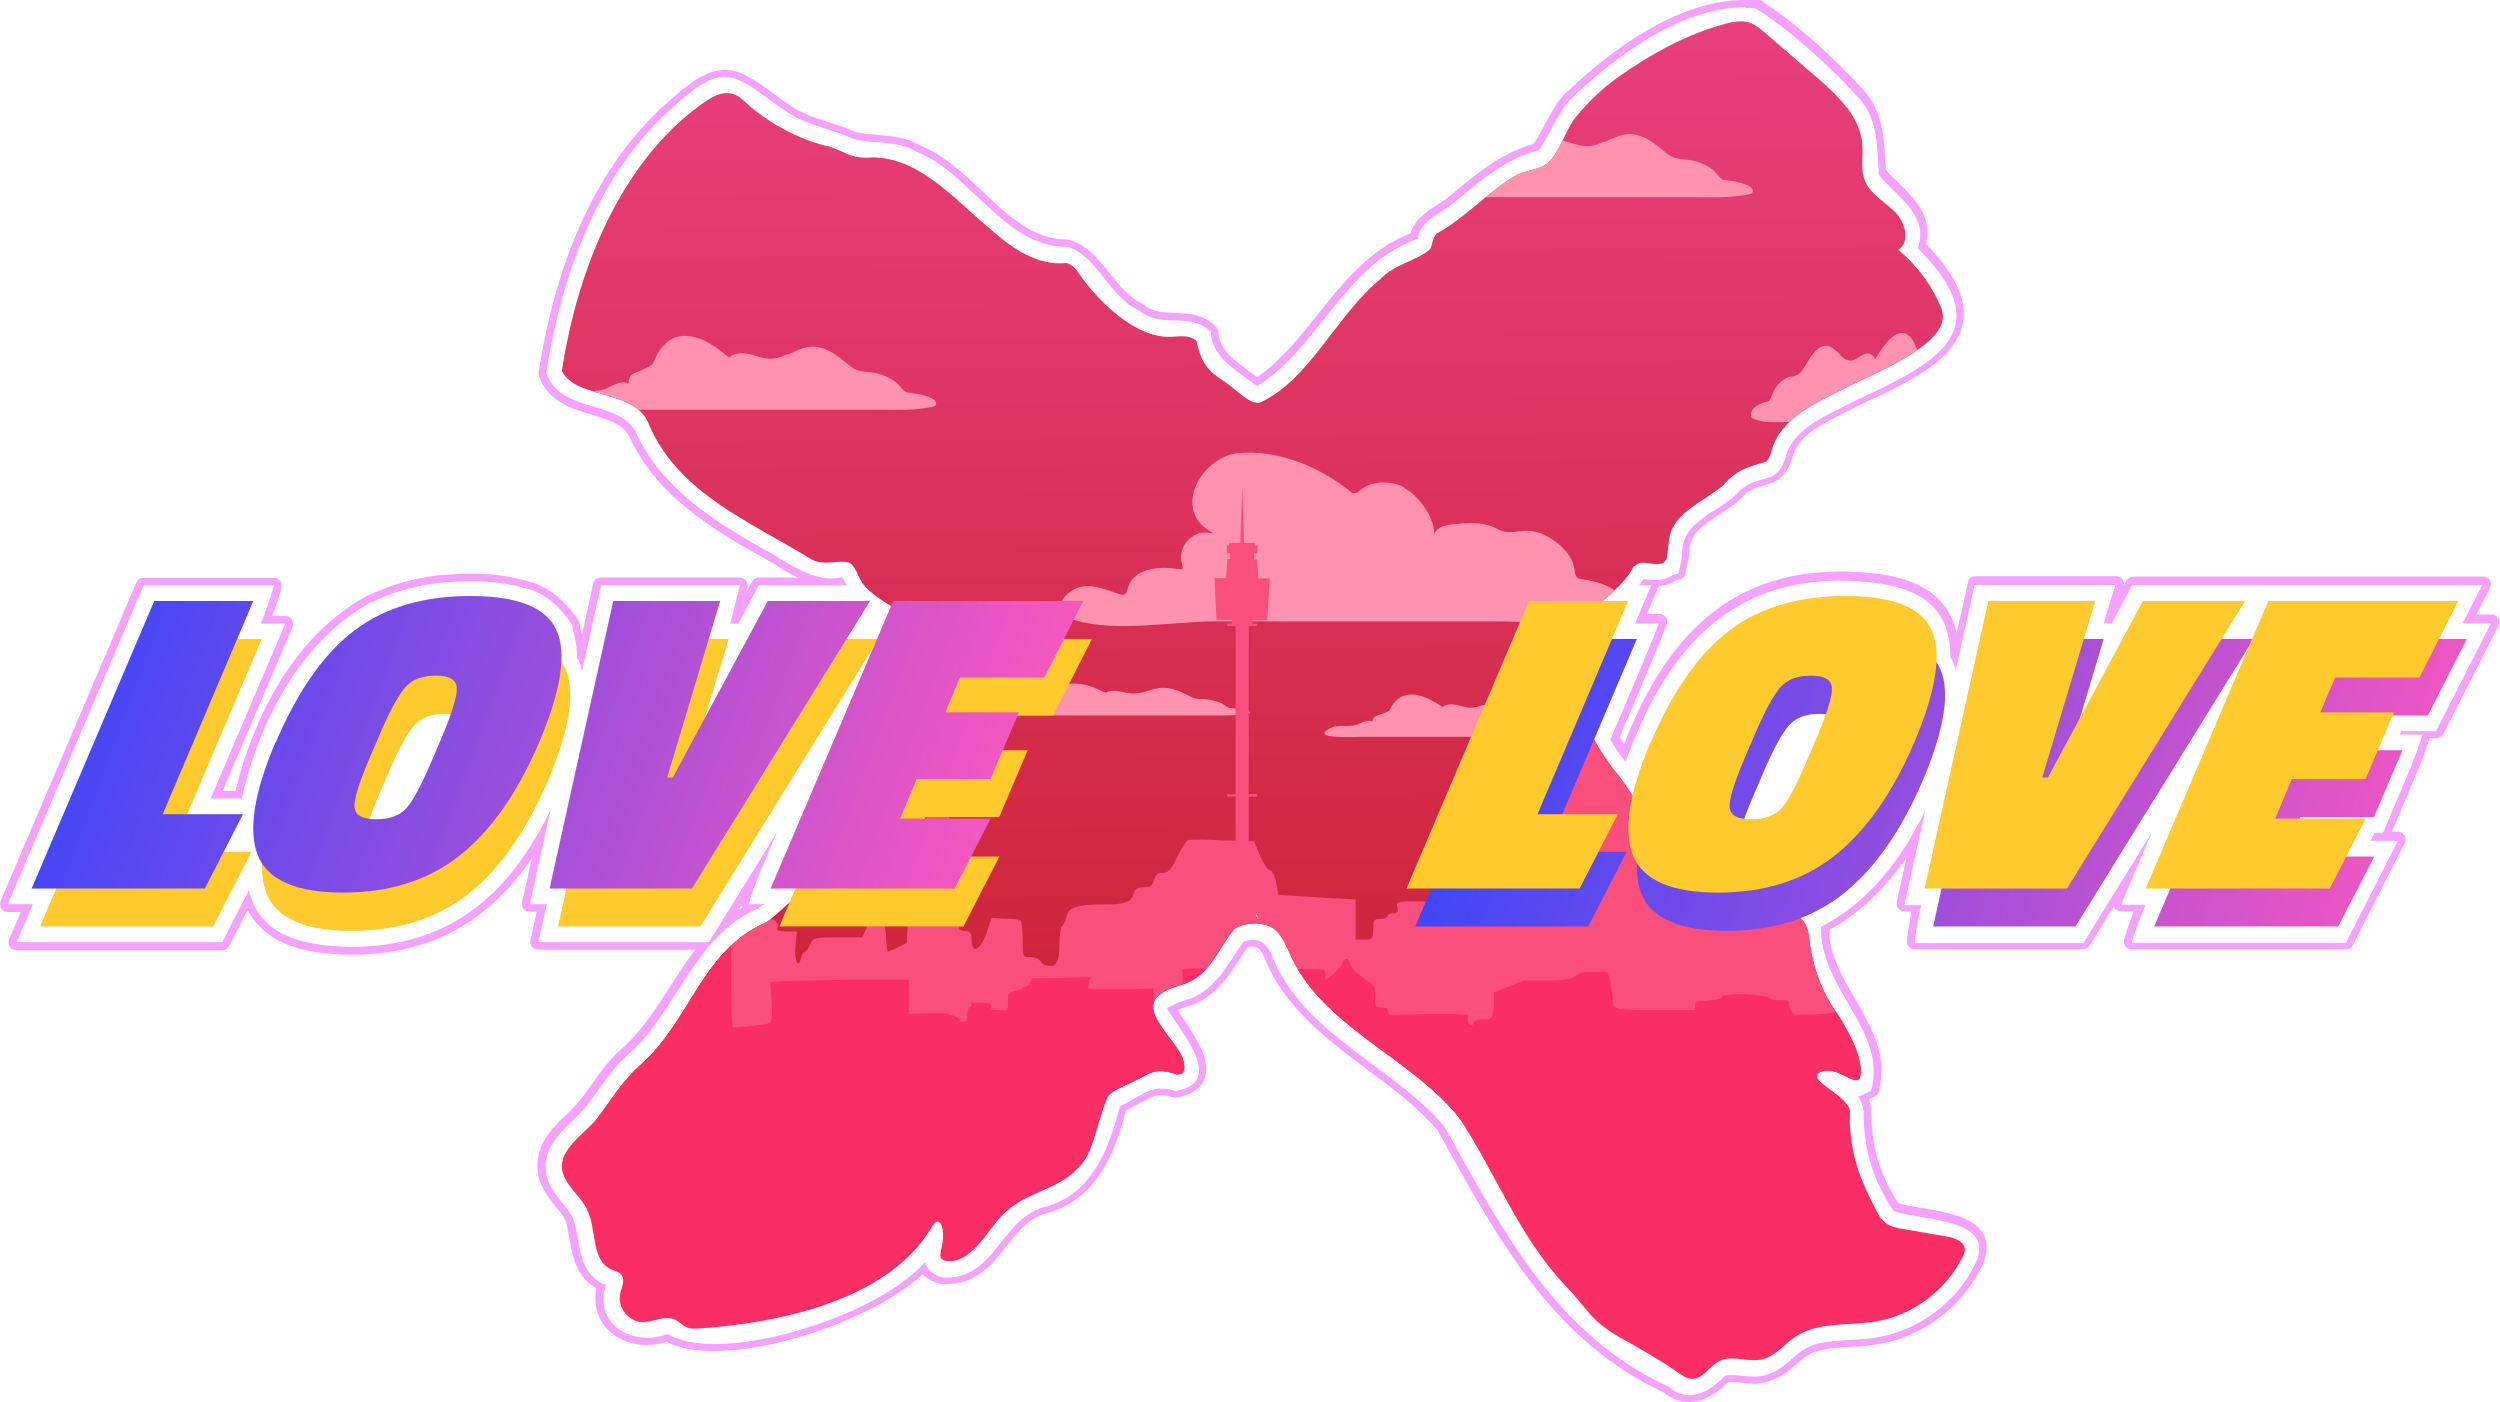
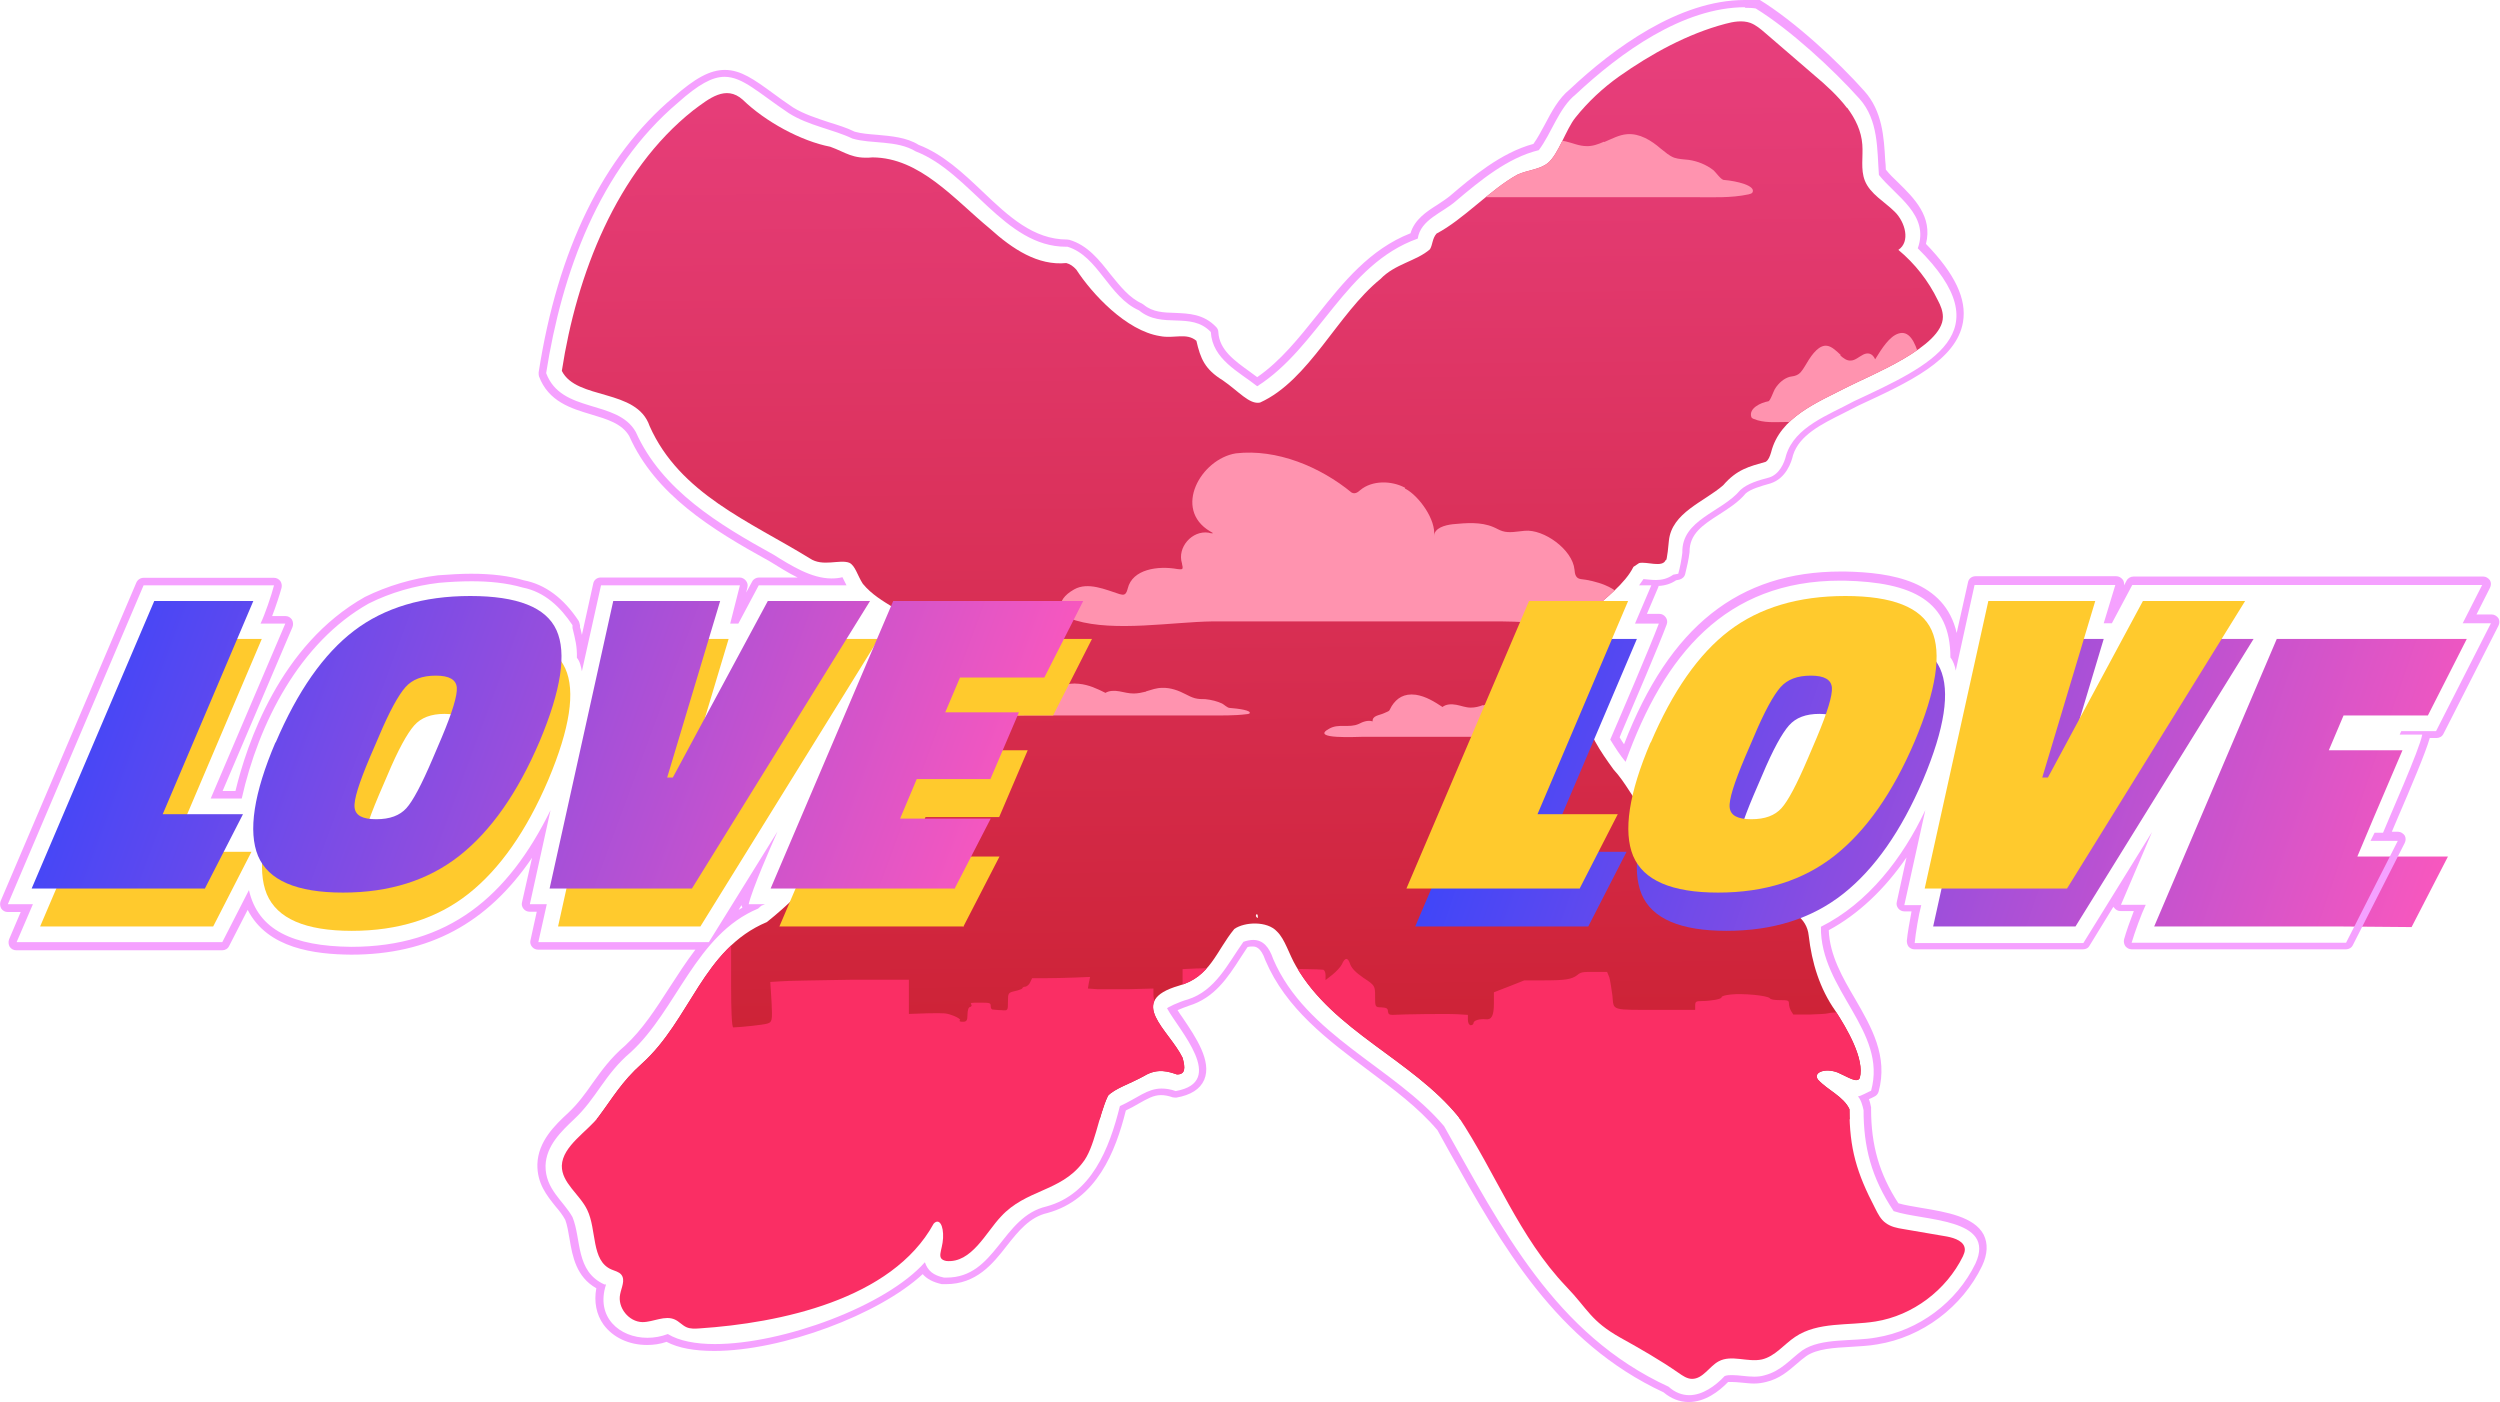
<svg xmlns="http://www.w3.org/2000/svg" xmlns:xlink="http://www.w3.org/1999/xlink" id="Layer_2" data-name="Layer 2" viewBox="0 0 79.74 44.73">
  <defs>
    <style>
      .cls-1 {
        clip-path: url(#clippath);
      }

      .cls-2 {
        fill: none;
      }

      .cls-2, .cls-3, .cls-4, .cls-5, .cls-6, .cls-7, .cls-8, .cls-9, .cls-10, .cls-11, .cls-12, .cls-13, .cls-14, .cls-15, .cls-16 {
        stroke-width: 0px;
      }

      .cls-3 {
        fill: url(#linear-gradient);
      }

      .cls-4 {
        fill: url(#linear-gradient-4);
      }

      .cls-5 {
        fill: url(#linear-gradient-2);
      }

      .cls-6 {
        fill: url(#linear-gradient-3);
      }

      .cls-7 {
        fill: url(#linear-gradient-8);
      }

      .cls-8 {
        fill: url(#linear-gradient-9);
      }

      .cls-9 {
        fill: url(#linear-gradient-7);
      }

      .cls-10 {
        fill: url(#linear-gradient-5);
      }

      .cls-11 {
        fill: url(#linear-gradient-6);
      }

      .cls-12 {
        fill: #fa2e64;
      }

      .cls-13 {
        fill: #fa4f7c;
      }

      .cls-14 {
        fill: #ff93af;
      }

      .cls-15 {
        fill: #ffca2d;
      }

      .cls-16 {
        fill: #f5a1ff;
      }
    </style>
    <clipPath id="clippath">
      <path class="cls-2" d="m58.91,3.44c-.29-.38-.66-.72-1.03-1.03-.53-.46-1.06-.91-1.59-1.37-.14-.12-.28-.24-.46-.31-.26-.09-.54-.04-.8.03-1.21.32-2.37.96-3.39,1.68-.52.37-.99.81-1.39,1.31-.3.37-.54,1.17-.88,1.45-.26.21-.64.22-.97.37-.87.48-1.72,1.43-2.58,1.88-.14.16-.12.35-.21.5-.43.38-1.11.46-1.58.95-1.37,1.11-2.27,3.23-3.84,3.94-.34.07-.68-.36-1.19-.71-.57-.35-.71-.69-.84-1.26-.32-.27-.71-.06-1.16-.15-1.08-.17-2.17-1.35-2.67-2.12-.1-.11-.2-.18-.32-.21-.9.09-1.71-.44-2.44-1.1-1.14-.94-2.23-2.26-3.74-2.27-.64.06-.85-.16-1.35-.34-.93-.18-2.07-.8-2.79-1.5-.54-.48-1.07-.04-1.58.34-2.45,1.94-3.72,5.25-4.19,8.31.47.94,2.39.55,2.8,1.76.96,2.16,3.19,3.04,5.11,4.22.41.28.95.02,1.26.14.19.09.26.41.43.67.56.68,1.41.82,1.99,1.62.29.14.53-.12.62.25.15.48.78.74.36,1.26-2.03,2.58-3.4,5.57-6.03,7.66-2.05.86-2.43,3.12-3.99,4.52-.63.56-.93,1.09-1.37,1.68-.35.47-1.16.94-1.18,1.57-.01.55.57.91.81,1.41.31.64.12,1.62.77,1.9.11.05.24.07.32.17.13.17,0,.41-.04.62-.09.42.27.88.71.89.35,0,.72-.23,1.04-.08.13.06.23.18.36.24.13.06.28.05.43.04,2.54-.17,6.13-.91,7.46-3.34.18-.19.32.06.3.46-.02.41-.24.66.1.73.81.08,1.27-.92,1.75-1.42.79-.86,1.89-.79,2.59-1.7.4-.48.51-1.5.82-2.15.21-.23.72-.39,1.15-.63.44-.27.81-.13,1.05-.05.27,0,.27-.2.18-.53-.44-.9-1.81-1.81-.12-2.3,1.01-.28,1.19-1.11,1.77-1.81.33-.23,1.05-.26,1.36.08.26.25.38.72.61,1.11,1.19,2.07,3.7,2.98,5.18,4.8,1.19,1.79,1.93,3.84,3.44,5.42.7.73.77,1.09,1.73,1.63.63.35,1.26.71,1.85,1.12.13.09.27.19.43.19.35,0,.55-.4.85-.56.41-.22.92.04,1.38-.06.42-.1.7-.48,1.06-.72.73-.49,1.69-.35,2.56-.49,1.19-.19,2.26-1,2.79-2.08.03-.07.06-.14.06-.21,0-.26-.31-.37-.57-.42-.47-.08-.93-.16-1.4-.24-.19-.03-.39-.07-.55-.19-.16-.11-.25-.29-.34-.47-.59-1.13-.82-1.9-.82-3.16-.19-.41-.7-.61-1-.94-.18-.23.22-.39.63-.23.34.15.62.35.7.17.16-.6-.41-1.57-.78-2.14-.5-.71-.75-1.53-.85-2.4-.12-1.16-2.01-.98-2.3-1.73-.04-.52-.46-1.02-.46-1.56.04-.36.36-.63.36-.74-.15-.78-.89-.04-1.5.3-1.24.73-1.57-.76-2.32-1.56-.43-.59-.84-1.2-.9-1.79-.05-.64.35-1.04.25-1.34-.13-.81-.65-.28-1.15-.04-.65,0,.77-1.65,1.06-1.87.47-.42,1.11-.9,1.37-1.43.05-.03.14-.09.18-.12.24-.06.75.16.85-.1.04.09.1-.61.1-.61.09-.9,1.12-1.24,1.73-1.77.44-.51.83-.6,1.36-.75.09-.06.13-.17.17-.3.28-1.13,1.49-1.6,2.44-2.09.72-.37,3.04-1.28,3.04-2.23,0-.19-.07-.36-.16-.53-.3-.62-.73-1.17-1.26-1.61.39-.26.22-.88-.11-1.21s-.79-.57-.96-1c-.14-.36-.05-.76-.08-1.15-.03-.43-.22-.82-.48-1.17Zm-18.79,25.84c-.14-.05,0-.22,0-.04,0,.01,0,.03,0,.04Z" />
    </clipPath>
    <linearGradient id="linear-gradient" x1="75.56" y1="-27.53" x2="76.23" y2="38.88" gradientUnits="userSpaceOnUse">
      <stop offset="0" stop-color="#ff58bc" />
      <stop offset="1" stop-color="#c81d28" />
    </linearGradient>
    <linearGradient id="linear-gradient-2" x1="-1.31" y1="21.59" x2="30.69" y2="33.44" gradientUnits="userSpaceOnUse">
      <stop offset="0" stop-color="#2b44ff" />
      <stop offset="1" stop-color="#ff58bc" />
    </linearGradient>
    <linearGradient id="linear-gradient-3" x1="-.29" y1="18.83" x2="31.71" y2="30.69" xlink:href="#linear-gradient-2" />
    <linearGradient id="linear-gradient-4" x1=".88" y1="15.69" x2="32.88" y2="27.55" xlink:href="#linear-gradient-2" />
    <linearGradient id="linear-gradient-5" x1="1.71" y1="13.43" x2="33.71" y2="25.29" xlink:href="#linear-gradient-2" />
    <linearGradient id="linear-gradient-6" x1="43.57" y1="23.21" x2="76.8" y2="34.69" xlink:href="#linear-gradient-2" />
    <linearGradient id="linear-gradient-7" x1="44.48" y1="20.59" x2="77.7" y2="32.08" xlink:href="#linear-gradient-2" />
    <linearGradient id="linear-gradient-8" x1="45.5" y1="17.62" x2="78.73" y2="29.1" xlink:href="#linear-gradient-2" />
    <linearGradient id="linear-gradient-9" x1="46.24" y1="15.48" x2="79.47" y2="26.96" xlink:href="#linear-gradient-2" />
  </defs>
  <g id="Logo_examples" data-name="Logo examples">
    <g>
      <g>
        <g class="cls-1">
          <g>
            <rect class="cls-3" x="15.8" y="-9.26" width="120.34" height="44.96" />
            <path class="cls-14" d="m44.82,15.56c-.44-.24-1.06-.24-1.43.07-.08.07-.17.14-.28.08-1-.82-2.38-1.4-3.69-1.25-1.12.18-2.02,1.78-.82,2.49.03.02.08.04.09.06,0,0-.02,0-.05,0-.02,0-.06-.01-.09-.02-.53-.08-1.01.47-.85.98,0,.05.05.15,0,.18-.03.02-.11,0-.15,0-.61-.11-1.43,0-1.58.62-.02.07-.04.16-.11.19-.04.02-.1,0-.15-.01-.44-.14-1.01-.4-1.45-.15-.64.36-.51.82.05.99,1.25.37,3.06.05,4.36.03h9.22c1.05,0,2.47.22,3.48-.04.26-.07.49-.32.42-.58-.12-.48-.97-.69-1.37-.73-.16-.02-.19-.16-.2-.3-.06-.64-.98-1.3-1.59-1.24-.24.02-.49.08-.71.01-.1-.03-.19-.09-.29-.13-.4-.17-.86-.13-1.29-.09-.26.03-.59.12-.6.38.07-.52-.48-1.28-.91-1.51h-.02Z" />
            <path class="cls-14" d="m86.79,8.79c-.25.14-.49.25-.76.25-.3,0-.59-.18-.89-.27s-.65-.07-.85.22c-.5-.52-1.02-1.05-1.65-1.18-.73-.15-1.19.33-1.5,1.1-.22.57-.07.4-.49.69-.29.2-.73.2-.71.81-.28-.16-.6.04-.86.23-.6.42-1.25-.05-1.82.45-1.25,1.07,1.75.79,2.13.79h11.29c.78,0,1.56.05,2.33-.15.07-.02.13-.05.17-.09.2-.41-.7-.66-1.22-.72-.14-.01-.35-.43-.47-.56-.3-.3-.67-.49-1.05-.56-.21-.04-.44-.03-.64-.13-.22-.1-.4-.32-.57-.51-.41-.45-.91-.85-1.44-.8-.35.03-.66.25-.98.43Z" />
-             <path class="cls-14" d="m25.11,11.3c-.18.08-.37.15-.56.14-.23,0-.44-.1-.66-.15s-.48-.04-.63.12c-.37-.3-.76-.61-1.22-.68-.54-.09-.88.19-1.11.63-.16.33-.05.23-.36.4-.22.12-.54.12-.52.47-.21-.09-.44.02-.64.13-.44.24-.92-.03-1.35.26-.93.62,1.29.45,1.58.45h8.36c.58,0,1.16.03,1.72-.09.05-.01.1-.03.12-.05.15-.23-.52-.38-.9-.41-.1,0-.26-.25-.35-.32-.22-.17-.5-.28-.77-.32-.16-.02-.32-.02-.47-.07-.16-.06-.29-.18-.43-.29-.3-.26-.67-.49-1.07-.46-.26.02-.49.15-.73.25Z" />
            <path class="cls-14" d="m51.16,4.52c-.18.08-.37.15-.56.14-.23,0-.44-.1-.66-.15s-.48-.04-.63.12c-.37-.3-.76-.61-1.22-.68-.54-.09-.88.19-1.11.63-.16.33-.05.23-.36.4-.22.12-.54.12-.52.47-.21-.09-.44.02-.64.13-.44.24-.92-.03-1.35.26-.93.62,1.29.45,1.58.45h8.36c.58,0,1.16.03,1.72-.09.05-.01.1-.03.12-.05.15-.23-.52-.38-.9-.41-.1,0-.26-.25-.35-.32-.22-.17-.5-.28-.77-.32-.16-.02-.32-.02-.47-.07-.16-.06-.29-.18-.43-.29-.3-.26-.67-.49-1.07-.46-.26.02-.49.15-.73.25Z" />
            <path class="cls-14" d="m58.69,11.33c.11.1.22.18.34.17.14,0,.26-.12.4-.19s.29-.05.38.15c.22-.36.46-.73.74-.82.33-.11.53.23.67.76.1.39.03.28.22.48.13.14.32.14.32.56.12-.11.27.03.39.16.27.29.56-.03.82.31.56.74-.78.55-.95.55h-5.05c-.35,0-.7.04-1.04-.1-.03-.01-.06-.03-.07-.06-.09-.28.31-.46.54-.5.06,0,.16-.3.21-.39.13-.21.3-.34.47-.39.1-.02.19-.02.29-.09.1-.07.18-.22.26-.35.18-.31.41-.59.65-.55.15.02.3.17.44.3Z" />
            <path class="cls-14" d="m27.71,24.68c-.13.04-.25.07-.39.07-.16,0-.3-.05-.46-.08s-.33-.02-.44.06c-.26-.15-.53-.3-.85-.34-.38-.04-.61.09-.77.32-.11.16-.03.12-.25.2-.15.06-.37.06-.36.23-.14-.05-.31.01-.44.07-.31.12-.64-.01-.94.13-.65.31.9.23,1.1.23h5.81c.4,0,.8.01,1.2-.04.03,0,.07-.01.09-.03.1-.12-.36-.19-.63-.21-.07,0-.18-.12-.24-.16-.15-.09-.34-.14-.54-.16-.11-.01-.22,0-.33-.04-.11-.03-.2-.09-.3-.15-.21-.13-.47-.25-.74-.23-.18,0-.34.07-.51.12Z" />
            <path class="cls-14" d="m47.3,22.49c-.13.05-.25.08-.39.08-.16,0-.3-.06-.46-.09s-.33-.02-.44.07c-.26-.17-.53-.34-.85-.39-.38-.05-.61.11-.77.36-.11.19-.03.13-.25.23-.15.07-.37.07-.36.26-.14-.05-.31.01-.44.08-.31.14-.64-.02-.94.15-.65.35.9.26,1.1.26h5.81c.4,0,.8.02,1.2-.05.03,0,.07-.02.09-.03.1-.13-.36-.22-.63-.23-.07,0-.18-.14-.24-.18-.15-.1-.34-.16-.54-.18-.11-.01-.22-.01-.33-.04-.11-.03-.2-.1-.3-.17-.21-.15-.47-.28-.74-.26-.18.01-.34.08-.51.14Z" />
            <path class="cls-14" d="m36.55,22.06c-.13.03-.25.06-.39.06-.16,0-.3-.04-.46-.07s-.33-.02-.44.05c-.26-.13-.53-.26-.85-.29-.38-.04-.61.08-.77.27-.11.14-.03.1-.25.17-.15.05-.37.05-.36.2-.14-.04-.31.01-.44.06-.31.1-.64-.01-.94.11-.65.27.9.2,1.1.2h5.81c.4,0,.8.01,1.2-.04.03,0,.07-.01.09-.02.1-.1-.36-.16-.63-.18-.07,0-.18-.11-.24-.14-.15-.07-.34-.12-.54-.14-.11,0-.22,0-.33-.03-.11-.03-.2-.08-.3-.13-.21-.11-.47-.21-.74-.2-.18,0-.34.06-.51.11Z" />
            <path class="cls-14" d="m70.84,21.43c-.13.05-.25.08-.39.08-.16,0-.3-.06-.46-.09s-.33-.02-.44.07c-.26-.17-.53-.34-.85-.39-.38-.05-.61.11-.77.36-.11.19-.03.13-.25.23-.15.07-.37.07-.36.26-.14-.05-.31.01-.44.08-.31.14-.64-.02-.94.15-.65.35.9.26,1.1.26h5.81c.4,0,.8.02,1.2-.05.03,0,.07-.02.09-.03.1-.13-.36-.22-.63-.23-.07,0-.18-.14-.24-.18-.15-.1-.34-.16-.54-.18-.11-.01-.22-.01-.33-.04-.11-.03-.2-.1-.3-.17-.21-.15-.47-.28-.74-.26-.18.01-.34.08-.51.14Z" />
-             <path class="cls-13" d="m135.78,33.35c-.33-.14-.45-.14-1.42.03-.58.1-1.08.19-1.12.19-.03,0-.15.15-.26.33l-.2.34-1.55-.07c-.85-.04-1.58-.09-1.62-.11-.05-.03-.07-.28-.07-.55s-.07-.65-.16-.84l-.16-.33h-.76c-.42,0-1.1.05-1.5.09-.74.1-.86.18-1.26.73l-.14.2-1.15-.26-1.15-.26-.07-.36c-.04-.2-.07-1.14-.07-2.09,0-.95-.04-2.5-.07-3.46-.06-1.67-.07-1.74-.25-1.77s-.2-.09-.24-1.33l-.05-1.3-.51.03c-.5.02-.51.02-.72-.34-.2-.35-.23-.36-1-.51-1-.19-1.66-.07-1.86.33-.12.22-.21.26-1.21.41l-1.07.16v1.59c0,1.57,0,1.58-.19,1.41-.1-.09-.19-.23-.19-.31,0-.11-.08-.12-.43-.07-.24.03-.6.06-.79.06-.31,0-.37.04-.42.24l-.06.23-.2-.19c-.21-.2-.78-.27-.94-.11-.06.05-.33.1-.6.12l-.51.03-.07-.37c-.04-.2-.07-.53-.07-.73,0-.32-.03-.34-.28-.34-.2,0-.3-.06-.33-.18-.08-.28-.86-.5-1.24-.37-.18.07-.3.17-.3.26,0,.18-.35.38-.65.38-.16,0-.19.07-.19.42v.42h-1.09c-1.64,0-1.5.12-1.55-1.39-.03-.7-.07-1.51-.1-1.8l-.07-.53h-.41c-.37,0-.42.03-.54.32-.18.42-.39.52-1.1.52h-.59l-.48.59-.49.58v1.03c0,1.26-.07,1.65-.26,1.57-.2-.07-.39.12-.39.38,0,.12-.04.22-.09.22-.05,0-.09-.23-.09-.51v-.5l-.33-.07c-.31-.06-1.74,0-2.07.07-.1.02-.14-.07-.15-.34,0-.31-.05-.38-.21-.4-.2-.03-.2-.07-.2-1.07s0-1.06-.37-1.8c-.26-.54-.38-.95-.43-1.39-.07-.65-.16-.63-.26.07-.04.23-.17.67-.29.98l-.23.55v-.48c0-.26-.04-.5-.07-.53-.14-.08-3.6-.18-4.05-.11l-.44.07v3.77l-.39-.05c-.35-.05-.4-.08-.47-.38-.05-.18-.07-.58-.07-.87v-.55l-.76.06c-.41.03-.88.03-1.04,0l-.29-.05.03-.56.04-.57-.5.06c-.27.04-.69.07-.92.07h-.43l-.06.39c-.03.22-.1.41-.15.43-.06.02-.1.09-.1.16s-.1.19-.23.27c-.22.15-.23.2-.23,1.04s0,.89-.2.84c-.12-.03-.24-.06-.28-.06-.05,0-.07-.15-.07-.33,0-.32-.02-.33-.33-.33-.29,0-.33.03-.29.19.03.1,0,.21-.04.24-.05.03-.08.36-.08.74,0,.57-.03.69-.15.69-.09,0-.13-.06-.09-.14.03-.07-.07-.27-.2-.43-.24-.29-.26-.29-.84-.23l-.59.07v-3.33l-1.88.04c-1.04.02-2.04.07-2.21.1l-.33.07.04,1.94c.03,1.82.02,1.96-.14,2.11-.15.13-.8.34-1.08.35-.05,0-.07-1.81-.07-4.04v-4.03l-.48-.07c-.77-.08-2.39-.07-2.59.04-.17.09-.18.21-.18,2.05,0,1.2-.04,1.96-.09,2-.06.03-.38.03-.74,0l-.64-.07-.03-.99-.03-.99-.27-.03c-.15-.02-.43.04-.62.12-.5.23-.56.51-.61,3.46-.03,1.4-.09,2.54-.13,2.54-.05,0-.08.1-.08.22,0,.14-.07.24-.19.27-.17.05-.19.13-.19.87v.82h-.48c-.47,0-.49,0-.65.34-.13.27-.22.35-.4.35h-.23v-.97c0-.95,0-.97-.22-1.02-.18-.05-.23-.13-.26-.36-.02-.22-.07-.31-.23-.33-.15-.02-.21.03-.26.24-.03.17-.13.3-.24.33-.16.05-.18.14-.18,1.14,0,1.58-.19,1.26-.25-.42l-.06-1.31h-.4c-.21,0-.5-.04-.63-.09-.2-.07-.24-.15-.24-.46,0-.2-.04-.4-.09-.43-.05-.03-.09-.12-.09-.2,0-.21-.43-1.09-.6-1.24-.07-.07-.28-.15-.45-.18l-.3-.07.03-.58.04-.58h-.97c-.53-.02-.99-.02-1.02,0-.03,0-.36,0-.5.05-.56.23-1.04.67-1.3,1.21-.17.35-.27.75-.54,1.02-.2.2-.48.31-.7.48-.16.12-.29.28-.47.38-.06.03-.12.2-.19.22h-.33c-.32,0-.33,0-.33-.36,0-.2-.06-.41-.14-.47-.07-.07-.14-.25-.14-.42,0-.39-.08-.6-.23-.6-.07,0-.27-.19-.46-.41-.27-.33-.42-.43-.8-.51-.59-.13-1.03.03-1.28.46l-.18.29-.16-.38c-.08-.2-.15-.46-.15-.56,0-.12-.21-.33-.62-.6-.34-.23-.68-.42-.73-.42-.21,0-1.26.91-1.53,1.33-.19.31-.33.44-.45.42-.13-.03-.17-.16-.19-.75l-.03-.73-.91.07c-.51.04-1.16.09-1.47.13l-.54.06-.03,1.51-.02,1.52h-1.21l-.24.39c-.14.22-.28.42-.32.45-.14.11-.37.75-.38,1.04,0,.17-.03.47-.07.67-.06.33-.08.34-.2.21-.09-.12-.29-.16-.82-.16-.65,0-.7,0-.65.19.04.14,0,.19-.13.19-.09,0-.18.04-.18.09,0,.05-.1.09-.23.09-.2,0-.23.04-.23.33s-.02.33-.28.33h-.28v-1.28l-1.23-.07-1.23-.08-.08-.4c-.04-.21-.13-.39-.2-.39-.06,0-.2-.2-.31-.46l-.19-.46h-.17v-1.42h.27v-.08h-.27v-5.36h.27v-.08h-.15v-.11h.47s.08-1.33.08-1.33h-.37l-.03-.61h-.1v-.19h.11v-.25h-.07v-.08h-.36l-.06-1.84-.06,1.84h-.36v.08h-.07v.25h.11v.18h-.09s-.04.61-.04.61h-.37l.06,1.33h.49v.12h-.15v.08h.27v5.36h-.27v.08h.27v1.4h-.38c-.56-.04-1.07-.04-1.13-.01-.07.02-.22.26-.35.54-.19.4-.28.5-.46.5-.16,0-.24.07-.28.23-.05.19-.12.23-.33.23s-.29.05-.33.22c-.07.26-.27.33-.92.33-.88,0-1.14.08-1.21.38-.04.15-.1.29-.15.32-.05.04-.08.33-.08.66q0,.6-.27.6c-.15,0-.29-.06-.33-.14-.03-.07-.17-.14-.31-.14-.26,0-.26,0-.26-.55,0-.31-.03-.59-.07-.61-.03-.04-.25-.07-.49-.07l-.43-.02-.16.47c-.19.56-.48.7-.48.24,0-.22-.04-.29-.19-.29-.1,0-.19-.03-.2-.07,0-.04-.04-.53-.09-1.09-.05-.57-.11-1.37-.15-1.79-.05-.68-.07-.76-.23-.76-.12,0-.17-.05-.14-.12.03-.07,0-.22-.08-.35-.07-.12-.13-.37-.14-.55,0-.18-.05,0-.08.41-.06.52-.13.8-.28,1-.23.32-.33.96-.43,2.6l-.06,1.1-.29.14c-.15.07-.3.14-.32.14,0,0-.03-.16-.04-.35-.02-.86-.32-1.11-.6-.48l-.17.37h-.78c-.73,0-.78,0-.88.23-.06.13-.13.23-.17.23s-.09.08-.12.2c-.09.36-.22.09-.18-.38l.05-.47h-.34c-.21,0-.33-.04-.29-.09.1-.16-.14-.38-.32-.29-.23.12-.38.02-.38-.28q0-.27-.57-.27c-.68,0-1.27.16-1.31.34-.02.07-.19.2-.37.26-.32.1-.34.1-.39-.08-.03-.11-.06-.48-.06-.83,0-.37-.04-.61-.08-.58-.06.03-.1-.18-.12-.48l-.03-.54-.08.58c-.05.37-.12.59-.2.59-.07,0-.24.11-.39.26-.25.23-.29.33-.34,1.04-.07.84-.27,1.4-.48,1.4-.07,0-.16.07-.19.14s-.2.18-.36.23c-.2.07-.33.18-.36.33-.04.13-.09.22-.13.21-.04,0-.13,0-.2.04-.33.12-.92.26-1.11.26-.2,0-.2.02-.2,1.91v1.91h119.04v-2.21l-.36-.14Z" />
            <path class="cls-12" d="m81.17,34.94c-.33-.05-.45-.05-1.42,0-.58.03-1.08.06-1.12.06-.03,0-.15.05-.26.11l-.2.11-1.55-.02c-.85-.01-1.58-.03-1.62-.04-.05,0-.07-.09-.07-.18s-.07-.21-.16-.27l-.16-.11h-.76c-.42,0-1.1.02-1.5.03-.74.03-.86.06-1.26.24l-.14.06-1.15-.09-1.15-.09-.07-.12c-.04-.07-.07-.37-.07-.69,0-.31-.04-.82-.07-1.13-.06-.55-.07-.57-.25-.58s-.2-.03-.24-.44l-.05-.43h-.51c-.5.02-.51.02-.72-.1-.2-.12-.23-.12-1-.17-1-.06-1.66-.02-1.86.11-.12.07-.21.09-1.21.13l-1.07.05v.52c0,.52,0,.52-.19.46-.1-.03-.19-.08-.19-.1,0-.04-.08-.04-.43-.02-.24,0-.6.02-.79.02-.31,0-.37.01-.42.08l-.06.08-.2-.06c-.21-.07-.78-.09-.94-.04-.06.02-.33.03-.6.04h-.51s-.07-.11-.07-.11c-.04-.07-.07-.17-.07-.24,0-.1-.03-.11-.28-.11-.2,0-.3-.02-.33-.06-.08-.09-.86-.16-1.24-.12-.18.02-.3.05-.3.09,0,.06-.35.12-.65.12-.16,0-.19.02-.19.14v.14h-1.09c-1.64,0-1.5.04-1.55-.45-.03-.23-.07-.49-.1-.59l-.07-.17h-.41c-.37,0-.42,0-.54.1-.18.14-.39.17-1.1.17h-.59l-.48.19-.49.19v.34c0,.41-.07.54-.26.52-.2-.02-.39.04-.39.12,0,.04-.04.07-.09.07-.05,0-.09-.08-.09-.17v-.16l-.33-.02c-.31-.02-1.74,0-2.07.02-.1,0-.14-.02-.15-.11,0-.1-.05-.12-.21-.13-.2,0-.2-.02-.2-.35s0-.35-.37-.59c-.26-.18-.38-.31-.43-.45-.07-.21-.16-.21-.26.02-.04.08-.17.22-.29.32l-.23.18v-.16c0-.09-.04-.16-.07-.17-.14-.03-3.6-.06-4.05-.04l-.44.02v1.23l-.39-.02c-.35-.02-.4-.03-.47-.12-.05-.06-.07-.19-.07-.29v-.18l-.76.02c-.41,0-.88,0-1.04,0l-.29-.02.03-.18.04-.19-.5.02c-.27.01-.69.02-.92.02h-.43l-.06.13c-.03.07-.1.13-.15.14-.06,0-.1.03-.1.05s-.1.06-.23.09c-.22.05-.23.06-.23.34s0,.29-.2.27c-.12,0-.24-.02-.28-.02-.05,0-.07-.05-.07-.11,0-.1-.02-.11-.33-.11-.29,0-.33,0-.29.06.03.03,0,.07-.04.08-.05,0-.08.12-.08.24,0,.19-.03.23-.15.23-.09,0-.13-.02-.09-.05.03-.02-.07-.09-.2-.14-.24-.09-.26-.09-.84-.08l-.59.02v-1.09h-1.88c-1.04.02-2.04.03-2.21.05l-.33.02.04.64c.03.6.02.64-.14.69-.15.04-.8.11-1.08.12-.05,0-.07-.59-.07-1.32v-1.32l-.48-.02c-.77-.03-2.39-.02-2.59.01-.17.03-.18.07-.18.67,0,.39-.04.64-.09.66-.06,0-.38,0-.74,0l-.64-.02-.03-.32-.03-.32h-.27c-.15-.02-.43,0-.62.03-.5.08-.56.17-.61,1.13-.03.46-.09.83-.13.83-.05,0-.08.03-.08.07,0,.05-.07.08-.19.09-.17.02-.19.04-.19.29v.27h-.48c-.47,0-.49,0-.65.11-.13.09-.22.12-.4.12h-2.42v17.24h69.06v-16.01l-.36-.05Z" />
-             <path class="cls-12" d="m136.43,34.94c-.33-.05-.45-.05-1.42,0-.58.03-1.08.06-1.12.06-.03,0-.15.05-.26.11l-.2.11-1.55-.02c-.85-.01-1.58-.03-1.62-.04-.05,0-.07-.09-.07-.18s-.07-.21-.16-.27l-.16-.11h-.76c-.42,0-1.1.02-1.5.03-.74.03-.86.06-1.26.24l-.14.06-1.15-.09-1.15-.09-.07-.12c-.04-.07-.07-.37-.07-.69,0-.31-.04-.82-.07-1.13-.06-.55-.07-.57-.25-.58s-.2-.03-.24-.44l-.05-.43h-.51c-.5.02-.51.02-.72-.1-.2-.12-.23-.12-1-.17-1-.06-1.66-.02-1.86.11-.12.07-.21.09-1.21.13l-1.07.05v.52c0,.52,0,.52-.19.46-.1-.03-.19-.08-.19-.1,0-.04-.08-.04-.43-.02-.24,0-.6.02-.79.02-.31,0-.37.01-.42.08l-.06.08-.2-.06c-.21-.07-.78-.09-.94-.04-.06.02-.33.03-.6.04h-.51s-.07-.11-.07-.11c-.04-.07-.07-.17-.07-.24,0-.1-.03-.11-.28-.11-.2,0-.3-.02-.33-.06-.08-.09-.86-.16-1.24-.12-.18.02-.3.05-.3.09,0,.06-.35.12-.65.12-.16,0-.19.02-.19.14v.14h-1.09c-1.64,0-1.5.04-1.55-.45-.03-.23-.07-.49-.1-.59l-.07-.17h-.41c-.37,0-.42,0-.54.1-.18.14-.39.17-1.1.17h-.59l-.48.19-.49.19v.34c0,.41-.07.54-.26.52-.2-.02-.39.04-.39.12,0,.04-.04.07-.09.07-.05,0-.09-.08-.09-.17v-.16l-.33-.02c-.31-.02-1.74,0-2.07.02-.1,0-.14-.02-.15-.11,0-.1-.05-.12-.21-.13-.2,0-.2-.02-.2-.35s0-.35-.37-.59c-.26-.18-.38-.31-.43-.45-.07-.21-.16-.21-.26.02-.04.08-.17.22-.29.32l-.23.18v-.16c0-.09-.04-.16-.07-.17-.14-.03-3.6-.06-4.05-.04l-.44.02v1.23l-.39-.02c-.35-.02-.4-.03-.47-.12-.05-.06-.07-.19-.07-.29v-.18l-.76.02c-.41,0-.88,0-1.04,0l-.29-.02.03-.18.04-.19-.5.02c-.27.01-.69.02-.92.02h-.43l-.06.13c-.03.07-.1.13-.15.14-.06,0-.1.03-.1.05s-.1.06-.23.09c-.22.05-.23.06-.23.34s0,.29-.2.27c-.12,0-.24-.02-.28-.02-.05,0-.07-.05-.07-.11,0-.1-.02-.11-.33-.11-.29,0-.33,0-.29.06.03.03,0,.07-.04.08-.05,0-.08.12-.08.24,0,.19-.03.23-.15.23-.09,0-.13-.02-.09-.05.03-.02-.07-.09-.2-.14-.24-.09-.26-.09-.84-.08l-.59.02v-1.09h-1.88c-1.04.02-2.04.03-2.21.05l-.33.02.04.64c.03.6.02.64-.14.69-.15.04-.8.11-1.08.12-.05,0-.07-.59-.07-1.32v-1.32l-.48-.02c-.77-.03-2.39-.02-2.59.01-.17.03-.18.07-.18.67,0,.39-.04.64-.09.66-.06,0-.38,0-.74,0l-.64-.02-.03-.32-.03-.32h-.27c-.15-.02-.43,0-.62.03-.5.08-.56.17-.61,1.13-.03.46-.09.83-.13.83-.05,0-.08.03-.08.07,0,.05-.07.08-.19.09-.17.02-.19.04-.19.29v.27h-.48c-.47,0-.49,0-.65.11-.13.09-.22.12-.4.12h-.2v1.95h66.84v-.73l-.36-.05Z" />
          </g>
        </g>
        <g>
          <g>
            <path class="cls-15" d="m6.79,29.55H1.28l3.91-9.17h3.16l-2.89,6.79h2.56l-1.22,2.38Z" />
            <path class="cls-15" d="m9.07,24.91c.7-1.64,1.53-2.83,2.5-3.57.97-.74,2.21-1.11,3.71-1.11s2.42.36,2.75,1.09c.33.73.15,1.91-.54,3.55-.7,1.64-1.55,2.85-2.55,3.64-1,.79-2.24,1.18-3.72,1.18s-2.38-.39-2.71-1.17c-.32-.78-.14-1.99.56-3.63Zm5.78-1.76c-.02-.25-.24-.38-.67-.38s-.75.12-.97.37c-.22.25-.51.77-.85,1.58l-.28.65c-.35.83-.52,1.36-.49,1.61s.25.37.69.37.75-.12.96-.35.49-.76.84-1.58l.29-.68c.34-.81.5-1.34.48-1.59Z" />
            <path class="cls-15" d="m28.02,20.38l-5.68,9.17h-4.54l2.03-9.17h3.41l-1.69,5.63h.18l3.03-5.63h3.25Z" />
            <path class="cls-15" d="m30.71,29.55h-5.85l3.91-9.17h6.06l-1.24,2.44h-2.69l-.47,1.11h2.35l-.91,2.13h-2.35l-.53,1.26h2.89l-1.16,2.25Z" />
          </g>
          <g>
            <path class="cls-5" d="m6.52,28.34H1.01l3.91-9.17h3.16l-2.89,6.8h2.56l-1.22,2.38Z" />
            <path class="cls-6" d="m8.79,23.69c.7-1.64,1.53-2.83,2.5-3.57.97-.74,2.21-1.11,3.71-1.11s2.42.36,2.75,1.09c.33.73.15,1.91-.54,3.55-.7,1.64-1.55,2.85-2.55,3.64-1,.79-2.24,1.18-3.72,1.18s-2.38-.39-2.71-1.17c-.32-.78-.14-1.99.56-3.63Zm5.78-1.76c-.02-.25-.24-.38-.67-.38s-.75.12-.97.37c-.22.25-.51.77-.85,1.58l-.28.65c-.35.83-.52,1.36-.49,1.61s.25.37.69.37.75-.12.96-.35.49-.76.84-1.58l.29-.68c.34-.81.5-1.34.48-1.59Z" />
            <path class="cls-4" d="m27.75,19.17l-5.68,9.17h-4.54l2.03-9.17h3.41l-1.69,5.63h.18l3.03-5.63h3.25Z" />
            <path class="cls-10" d="m30.43,28.34h-5.85l3.91-9.17h6.06l-1.24,2.44h-2.69l-.47,1.11h2.35l-.91,2.13h-2.35l-.53,1.26h2.89l-1.16,2.25Z" />
          </g>
          <g>
            <path class="cls-11" d="m50.65,29.55h-5.51l3.91-9.17h3.16l-2.89,6.79h2.56l-1.22,2.38Z" />
            <path class="cls-9" d="m52.92,24.91c.7-1.64,1.53-2.83,2.5-3.57.97-.74,2.21-1.11,3.71-1.11s2.42.36,2.75,1.09c.33.73.15,1.91-.54,3.55-.7,1.64-1.55,2.85-2.55,3.64-1,.79-2.24,1.18-3.72,1.18s-2.38-.39-2.71-1.17c-.32-.78-.14-1.99.56-3.63Zm5.78-1.76c-.02-.25-.24-.38-.67-.38s-.75.12-.97.37c-.22.25-.51.77-.85,1.58l-.28.65c-.35.83-.52,1.36-.49,1.61s.25.37.69.37.75-.12.96-.35.49-.76.84-1.58l.29-.68c.34-.81.5-1.34.48-1.59Z" />
            <path class="cls-7" d="m71.88,20.38l-5.68,9.17h-4.54l2.03-9.17h3.41l-1.69,5.63h.18l3.03-5.63h3.25Z" />
-             <path class="cls-8" d="m74.56,29.55h-5.85l3.91-9.17h6.06l-1.24,2.44h-2.69l-.47,1.11h2.35l-.91,2.13h-2.35l-.53,1.26h2.89l-1.16,2.25Z" />
+             <path class="cls-8" d="m74.56,29.55h-5.85l3.91-9.17h6.06l-1.24,2.44h-2.69l-.47,1.11h2.35l-.91,2.13l-.53,1.26h2.89l-1.16,2.25Z" />
          </g>
          <g>
            <path class="cls-15" d="m50.37,28.34h-5.51l3.91-9.17h3.16l-2.89,6.8h2.56l-1.22,2.38Z" />
            <path class="cls-15" d="m52.65,23.69c.7-1.64,1.53-2.83,2.5-3.57.97-.74,2.21-1.11,3.71-1.11s2.42.36,2.75,1.09c.33.73.15,1.91-.54,3.55-.7,1.64-1.55,2.85-2.55,3.64-1,.79-2.24,1.18-3.72,1.18s-2.38-.39-2.71-1.17c-.32-.78-.14-1.99.56-3.63Zm5.78-1.76c-.02-.25-.24-.38-.67-.38s-.75.12-.97.37c-.22.25-.51.77-.85,1.58l-.28.65c-.35.83-.52,1.36-.49,1.61s.25.37.69.37.75-.12.96-.35.49-.76.84-1.58l.29-.68c.34-.81.5-1.34.48-1.59Z" />
            <path class="cls-15" d="m71.61,19.17l-5.68,9.17h-4.54l2.03-9.17h3.41l-1.69,5.63h.18l3.03-5.63h3.25Z" />
-             <path class="cls-15" d="m74.29,28.34h-5.85l3.91-9.17h6.06l-1.24,2.44h-2.69l-.47,1.11h2.35l-.91,2.13h-2.35l-.53,1.26h2.89l-1.16,2.25Z" />
          </g>
        </g>
      </g>
      <path class="cls-16" d="m55.65.25c.12,0,.23,0,.35.02,1.09.67,2.47,1.94,3.31,2.88.61.68.56,1.62.62,2.43.55.69,1.62,1.27,1.24,2.34,2.73,2.7.42,3.73-2.04,4.88-.81.44-1.88.81-2.16,1.72-.06.26-.22.61-.54.71-.34.09-.69.19-.92.4-.59.71-1.88.94-1.85,2-.03.24-.07.45-.13.67l-.16.03c-.18.13-.37.17-.55.17-.14,0-.28-.02-.4-.03-.05.07-.1.14-.14.2h.39l-.52,1.22h.76c-.27.72-1.23,2.96-1.55,3.7.16.26.32.51.49.71,1.23-3.42,3.19-5.78,6.85-5.78.04,0,.08,0,.12,0,2.2.05,3.39.65,3.39,2.45.09.11.15.29.17.42l.6-2.73h4.49l-.37,1.22h.26l.65-1.22h11.16l-.62,1.22h.9l-1.75,3.44h-1.11l-.05.11h.72c-.09.49-1.05,2.63-1.25,3.13h-.27l-.13.26h.87l-1.65,3.25h-6.84c.09-.31.31-.92.45-1.21h-.79l.99-2.32-2.19,3.54h-5.38c.03-.31.13-.92.21-1.21h-.54l.67-3.03c-.72,1.53-1.83,2.97-3.33,3.72-.03,2.01,2.13,3.32,1.6,5.23-.08.03-.34.18-.42.18.1.11.15.3.18.44,0,1.16.24,2.14.96,3.22.95.32,3.28.21,2.61,1.67-.6,1.24-1.81,2.14-3.16,2.36-.75.14-1.75,0-2.36.41-.4.29-.67.66-1.22.8-.1.03-.21.04-.32.04-.24,0-.49-.05-.7-.05-.08,0-.16,0-.24.03-.3.32-.71.61-1.13.61-.22,0-.45-.08-.66-.27-3.63-1.67-5.32-5.05-7.16-8.31-1.58-1.87-4.41-2.9-5.45-5.33-.13-.38-.32-.61-.64-.61-.09,0-.2.02-.31.06-.5.7-.89,1.56-1.78,1.84-.24.06-.72.28-.65.29.36.67,1.92,2.34.27,2.63-.17-.06-.32-.08-.45-.08-.46,0-.76.3-1.33.56-.34,1.37-.91,2.81-2.34,3.2-1.43.33-1.61,2.27-3.19,2.27-.03,0-.05,0-.08,0-.34-.07-.52-.22-.61-.49-1.24,1.4-4.54,2.61-6.7,2.61-.61,0-1.14-.1-1.5-.32-.21.08-.43.12-.65.12-.89,0-1.66-.66-1.32-1.7h-.05c-.93-.42-.73-1.44-1.02-2.15-.29-.52-.87-.89-.86-1.64.02-.64.51-1.1.9-1.47.74-.69.97-1.43,1.82-2.15,1.47-1.35,2.07-3.75,4.06-4.58l.1-.09.12-.05h-.52c.11-.48.71-1.85.92-2.32l-2.19,3.53h-5.44l.27-1.21h-.54l.66-3c-1.36,2.76-3.25,4.36-6.36,4.36-1.85-.02-2.97-.53-3.26-1.81l-.85,1.66H.53l.52-1.21H.25l4.33-10.17h4.16c-.08.31-.29.93-.43,1.22h.79l-2.38,5.58h.99c.54-2.41,1.85-4.98,4.05-6.22.7-.35,1.47-.57,2.24-.66.34-.03.69-.05,1.04-.05.56,0,1.11.05,1.63.2.71.14,1.21.63,1.59,1.2v.09c.09.37.15.59.14.95.1.12.13.28.16.43l.61-2.74h4.43l-.31,1.22h.26l.65-1.22h2.8c-.04-.08-.09-.18-.13-.26-.11.03-.23.04-.35.04-.64,0-1.29-.41-1.85-.76-1.72-.95-3.56-2.05-4.39-3.91-.59-1.05-2.38-.58-2.86-1.88.5-3.19,1.69-6.5,4.21-8.63.65-.58,1.09-.82,1.48-.82.58,0,1.08.51,2.05,1.16.63.4,1.4.51,2.03.81.6.18,1.41.04,2.02.41,1.74.67,2.83,3.04,4.79,3.04.02,0,.03,0,.05,0,.98.3,1.31,1.6,2.28,2.03.74.61,1.65.02,2.29.69.05.87.9,1.27,1.48,1.73,1.97-1.25,2.81-3.89,5.12-4.71.09-.61.79-.82,1.22-1.2.77-.65,1.65-1.38,2.64-1.62.41-.54.64-1.35,1.18-1.78,1.42-1.33,3.42-2.78,5.41-2.78m-3.59,17.87h0s0,0,0,0h0m-36.88.92h0s0,0,0,0m.15.01h0s0,0,0,0m-.71,0h0s0,0,0,0m3.26,2.03h0s0,0,0,0h0m19.84,10.32h0s0,0,0,0h0M55.65,0c-2.1,0-4.2,1.55-5.58,2.85-.35.28-.58.71-.8,1.13-.12.22-.23.43-.36.61-1.04.28-1.97,1.07-2.65,1.65-.12.1-.26.19-.41.29-.35.22-.73.47-.86.91-1.3.51-2.15,1.57-2.96,2.59-.61.76-1.18,1.48-1.93,2-.08-.06-.15-.11-.23-.17-.5-.36-.98-.7-1.01-1.27,0-.06-.03-.12-.07-.16-.4-.42-.88-.43-1.31-.45-.36-.01-.71-.02-1-.26-.02-.01-.04-.03-.06-.04-.4-.18-.69-.55-1-.93-.36-.46-.73-.93-1.31-1.1-.02,0-.05-.01-.07-.01,0,0,0,0,0,0h0c-1.08,0-1.87-.74-2.7-1.53-.62-.59-1.26-1.19-2.04-1.49-.38-.24-.88-.28-1.32-.32-.26-.02-.51-.04-.72-.1-.24-.12-.53-.21-.82-.3-.39-.13-.8-.26-1.14-.47-.24-.16-.46-.32-.65-.46-.59-.43-1.02-.74-1.53-.74-.47,0-.95.26-1.65.88-2.23,1.88-3.68,4.84-4.29,8.77,0,.04,0,.08.01.12.3.81,1.03,1.03,1.67,1.22.5.15.98.29,1.21.69.83,1.86,2.6,2.96,4.49,4,.28.17.57.36.88.51h-1.23c-.09,0-.18.05-.22.13l-.19.35.04-.17c.02-.07,0-.15-.05-.21-.05-.06-.12-.1-.2-.1h-4.43c-.12,0-.22.08-.24.2l-.36,1.63c-.01-.06-.03-.12-.04-.18l-.02-.06v-.06s-.02-.1-.04-.14c-.48-.73-1.07-1.17-1.75-1.3-.46-.14-1.02-.21-1.68-.21-.32,0-.66.02-1.06.05-.82.1-1.62.34-2.33.69-2.72,1.53-3.77,4.7-4.13,6.19h-.41l2.23-5.23c.03-.08.02-.17-.02-.24-.05-.07-.12-.11-.21-.11h-.42c.12-.31.24-.68.3-.9.02-.08,0-.16-.04-.22-.05-.06-.12-.1-.2-.1h-4.16c-.1,0-.19.06-.23.15L.02,28.74c-.03.08-.02.17.02.24.05.07.12.11.21.11h.41l-.37.87c-.03.08-.02.17.02.24.05.07.12.11.21.11h6.57c.09,0,.18-.05.22-.14l.59-1.15c.63,1.24,2.15,1.42,3.3,1.43,2.48,0,4.34-.99,5.77-3.09l-.32,1.42c-.02.07,0,.15.05.21.05.06.12.09.19.09h.23l-.2.91c-.02.07,0,.15.05.21s.12.09.19.09h5.02c-.29.38-.56.8-.82,1.2-.45.7-.87,1.35-1.42,1.86-.47.4-.76.81-1.04,1.2-.23.33-.46.65-.78.95-.41.38-.96.9-.98,1.64-.01.61.3.99.58,1.34.12.14.23.28.31.43.06.16.1.39.14.63.09.53.21,1.19.85,1.55-.08.43,0,.84.23,1.16.3.41.81.65,1.39.65.21,0,.42-.03.62-.1.38.2.89.29,1.52.29,2.17,0,5.26-1.16,6.65-2.45.14.16.34.26.61.32h.13c.97,0,1.49-.64,1.94-1.22.37-.47.73-.92,1.3-1.05,1.57-.43,2.17-1.95,2.5-3.27.15-.07.29-.15.41-.22.27-.15.47-.27.71-.27.11,0,.23.02.37.07.03,0,.05.01.08.01.01,0,.03,0,.04,0,.46-.08.76-.27.89-.57.25-.59-.27-1.36-.69-1.98-.06-.08-.11-.16-.16-.24.12-.05.27-.11.36-.14.82-.25,1.24-.9,1.64-1.52.08-.12.15-.23.23-.35.06-.02.11-.02.16-.02.08,0,.26,0,.41.44.66,1.55,1.99,2.54,3.27,3.5.83.62,1.61,1.2,2.22,1.92l.37.67c1.68,3,3.42,6.1,6.84,7.69.24.2.51.31.8.31.52,0,.96-.33,1.26-.64.03,0,.07,0,.11,0,.1,0,.2.01.31.02.13.01.27.03.4.03.15,0,.27-.02.39-.05.43-.1.71-.35.98-.58.1-.09.2-.17.31-.25.34-.23.88-.26,1.41-.29.29-.02.58-.03.85-.08,1.43-.23,2.71-1.19,3.34-2.5.18-.38.19-.72.05-1-.3-.57-1.19-.72-1.97-.85-.28-.05-.55-.09-.75-.15-.61-.94-.87-1.85-.87-3.01,0-.02,0-.03,0-.05-.02-.1-.04-.19-.07-.26.03-.01.06-.03.09-.04l.08-.04c.07-.03.12-.09.14-.16.31-1.13-.23-2.06-.75-2.96-.4-.68-.81-1.39-.84-2.19.93-.5,1.78-1.3,2.48-2.32l-.31,1.42c-.02.07,0,.15.05.21.05.06.12.09.19.09h.23c-.06.32-.13.71-.15.94,0,.07.02.14.06.19.05.05.11.08.18.08h5.38c.09,0,.17-.04.21-.12l.76-1.24s0,.02.02.03c.05.07.12.11.21.11h.42c-.12.31-.25.68-.31.9-.02.08,0,.16.04.22.05.06.12.1.2.1h6.84c.09,0,.18-.05.22-.14l1.65-3.25c.04-.08.04-.17,0-.24-.05-.07-.13-.12-.21-.12h-.2c.04-.1.1-.24.17-.4.46-1.07.91-2.13,1.04-2.59h.22c.09,0,.18-.05.22-.14l1.75-3.44c.04-.08.04-.17,0-.24-.05-.07-.13-.12-.21-.12h-.49l.43-.85c.04-.08.04-.17,0-.24-.05-.07-.13-.12-.21-.12h-11.16c-.09,0-.18.05-.22.13l-.08.15c0-.07,0-.13-.05-.19-.05-.06-.12-.1-.2-.1h-4.49c-.12,0-.22.08-.24.2l-.36,1.61c-.38-1.66-2.07-1.93-3.56-1.96h-.13c-3.26,0-5.47,1.75-6.92,5.51-.05-.07-.09-.14-.14-.22l.06-.15c.39-.91,1.2-2.8,1.44-3.45.03-.08.02-.16-.03-.23-.05-.07-.12-.11-.21-.11h-.39l.37-.87s0-.01,0-.02c.21-.01.4-.07.56-.18l.1-.02c.09-.02.17-.09.19-.18.06-.24.11-.46.14-.7-.01-.58.43-.87.93-1.19.31-.2.63-.4.86-.68.16-.14.47-.23.79-.32.5-.16.67-.68.72-.9.2-.64.91-.99,1.59-1.33.15-.08.3-.15.45-.23l.06-.03c1.6-.74,3.11-1.44,3.32-2.65.13-.74-.26-1.55-1.18-2.5.22-.87-.38-1.46-.88-1.95-.15-.14-.29-.28-.4-.42,0-.1-.01-.2-.02-.3-.04-.73-.09-1.57-.67-2.21-.81-.91-2.21-2.22-3.36-2.92-.03-.02-.07-.03-.11-.04C55.9,0,55.78,0,55.65,0h0ZM23.56,29.02l.09-.15s.01.05.03.08c-.04.02-.08.05-.12.07h0Z" />
    </g>
  </g>
</svg>